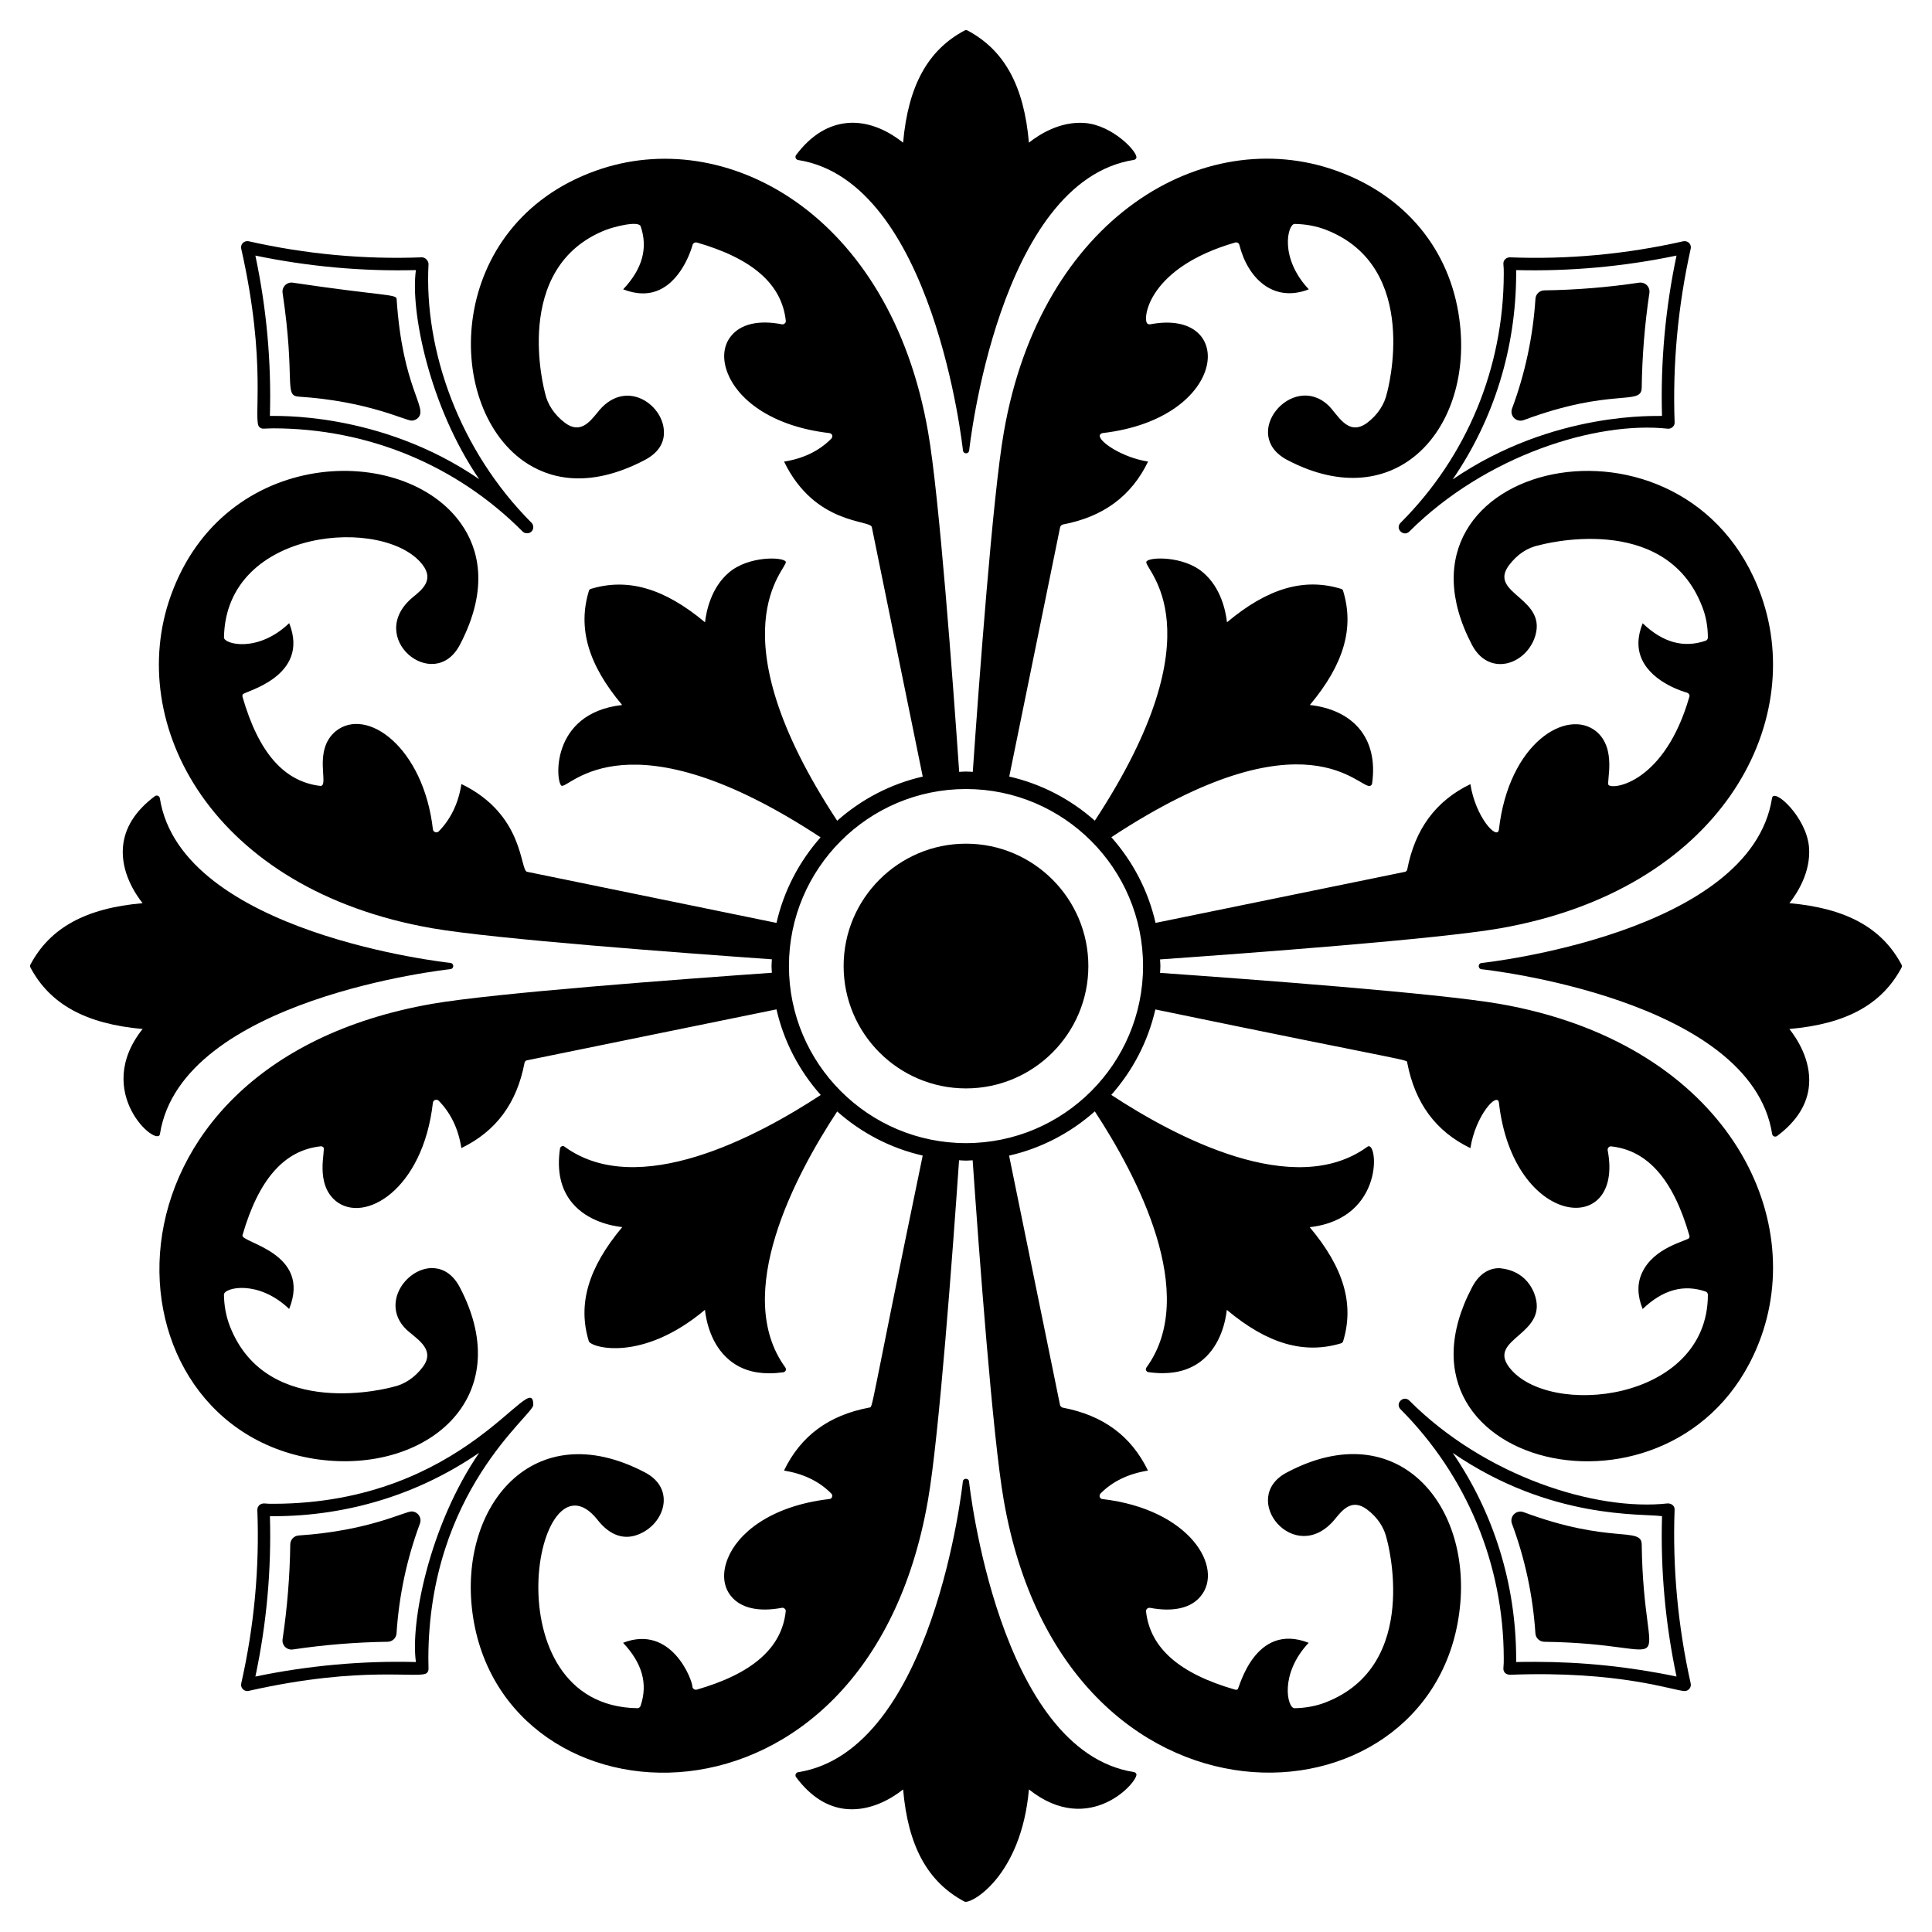
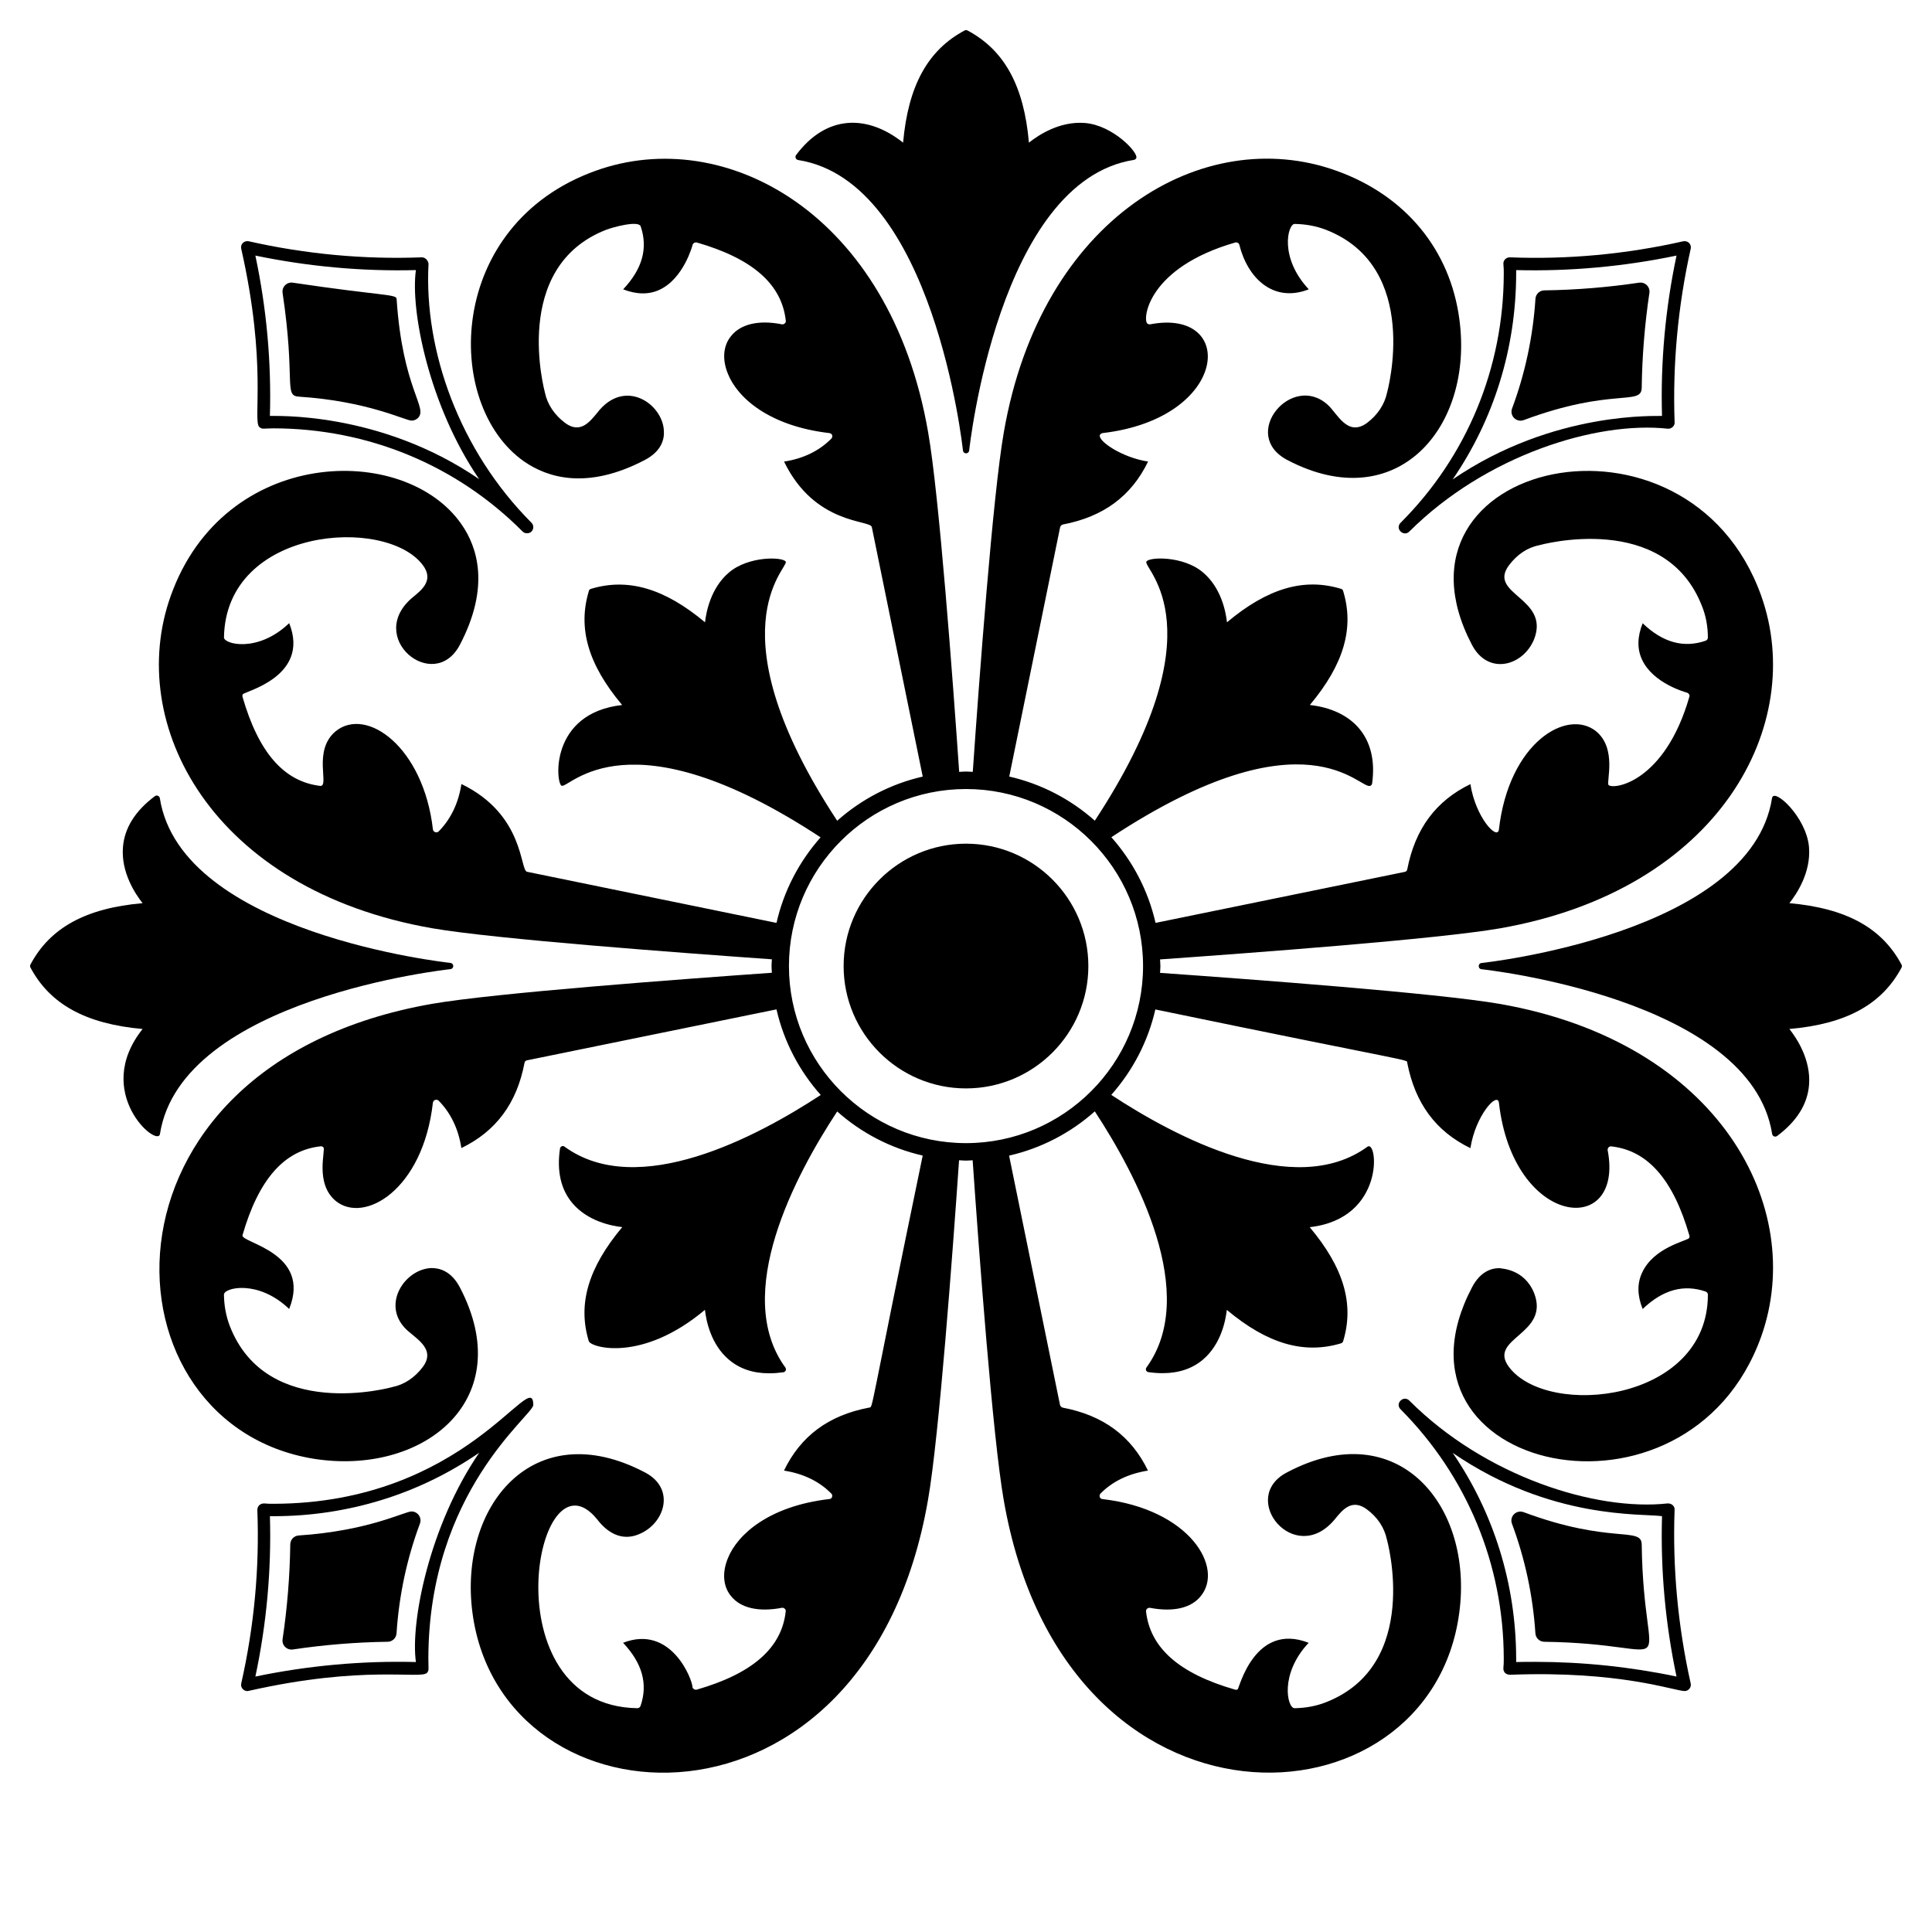
<svg xmlns="http://www.w3.org/2000/svg" fill="#000000" width="800px" height="800px" version="1.1" viewBox="144 144 512 512">
  <g>
    <path d="m228.55 530.79c28.18 3.734 52.809-16.062 37.305-45.645-2.316-4.402-5.516-5.144-7.644-5.098-6.883 0.352-12.984 9.402-6.906 15.895 2.348 2.531 8.496 5.328 4.727 10.332-2.086 2.781-4.914 4.68-7.969 5.285-0.23 0.094-33.367 9.27-43.191-16.223-0.973-2.551-1.484-5.328-1.527-8.25 0-1.848 9.043-4.086 17.285 3.801 6.016-14.938-12.773-17.52-12.375-19.512 4.262-14.781 11.027-22.523 20.668-23.586 0.324-0.047 0.555 0.047 0.789 0.277 0.66 0.66-2.356 9.504 3.242 14.18 7.508 6.168 23.125-2.832 25.766-26 0.102-0.801 1.051-1.031 1.527-0.555 3.199 3.246 5.238 7.461 6.023 12.559 9.176-4.449 14.691-11.863 16.73-22.566 0.047-0.371 0.324-0.648 0.695-0.695l66.082-13.496c1.961 8.574 6.066 16.324 11.723 22.688-16.863 11.066-48.445 27.863-67.887 13.699-0.23-0.188-0.508-0.234-0.742-0.094-0.277 0.094-0.418 0.324-0.465 0.602-0.879 5.981 0.23 10.844 3.289 14.461 4.031 4.773 10.289 6.023 13.207 6.348-9.035 10.797-11.863 20.438-8.852 30.262 0.676 1.684 14.16 5.617 30.77-8.34 0.324 2.918 1.574 9.176 6.348 13.207 2.828 2.41 6.394 3.613 10.66 3.613 1.203 0 2.457-0.094 3.801-0.277 0.23-0.047 0.465-0.23 0.602-0.461 0.094-0.277 0.047-0.555-0.094-0.789-14.16-19.387 2.617-50.992 13.727-67.863 6.359 5.641 14.098 9.734 22.664 11.688-14.5 69.973-13.078 66.504-14.191 66.789-10.75 2.039-18.121 7.508-22.57 16.684 5.098 0.832 9.316 2.824 12.512 6.07 0.277 0.23 0.324 0.602 0.23 0.926s-0.418 0.555-0.742 0.555c-15.895 1.855-24.328 9.316-26.879 15.711-1.574 3.848-1.25 7.508 0.879 10.055 2.551 3.152 7.32 4.219 13.438 3.059 0.277-0.047 0.555 0.047 0.742 0.23 0.23 0.188 0.324 0.465 0.277 0.742-1.066 9.684-8.805 16.453-23.59 20.715-0.23 0.047-0.508 0-0.695-0.094-0.188-0.141-0.371-0.324-0.418-0.555 0-1.961-5.641-16.742-18.398-11.77 5.098 5.422 6.629 10.891 4.633 16.727-0.141 0.371-0.465 0.605-0.836 0.605h-0.047c-39.406-0.641-26.914-70.055-10.66-50.094 3.543 4.629 7.492 5.527 11.121 3.984 6.848-2.777 9.836-12.121 1.527-16.406-29.551-15.473-49.391 9.004-45.648 37.262 7.738 58.25 104.52 63.668 120.72-29.938 2.922-16.582 6.574-66.027 8.23-90.016 0.605 0.02 1.199 0.094 1.809 0.094 0.605 0 1.191-0.07 1.793-0.09 1.656 23.988 5.312 73.43 8.23 90.016 16.137 93.223 112.95 88.461 120.72 29.938 3.852-28.41-16.262-52.77-45.602-37.262-13.109 6.762 2.008 25.336 12.652 12.422 1.992-2.457 4.496-5.562 8.48-2.598 2.828 2.086 4.633 4.867 5.281 7.926 0.094 0.277 9.27 33.367-16.266 43.238-2.504 0.973-5.281 1.48-8.203 1.527-1.895 0-4.066-9.016 3.754-17.332-14.324-5.582-18.395 12.07-18.816 12.328-0.184 0.137-0.418 0.137-0.648 0.094-14.828-4.262-22.523-11.031-23.633-20.715-0.047-0.277 0.094-0.555 0.277-0.742 0.23-0.188 0.465-0.277 0.789-0.23 6.07 1.156 10.844 0.094 13.395-3.059 6.301-7.527-2.824-23.062-25.996-25.766-0.324 0-0.602-0.23-0.742-0.555-0.094-0.324 0-0.695 0.23-0.926 3.199-3.246 7.414-5.238 12.559-6.07-4.449-9.176-11.863-14.645-22.613-16.684-0.324-0.094-0.602-0.371-0.695-0.695l-13.496-66.086c8.586-1.957 16.344-6.066 22.715-11.727 11.066 16.875 27.828 48.469 13.672 67.895-0.141 0.234-0.188 0.512-0.094 0.742 0.141 0.234 0.324 0.418 0.602 0.465 1.344 0.188 2.594 0.277 3.801 0.277 4.262 0 7.879-1.207 10.703-3.613 4.727-4.031 5.977-10.242 6.301-13.16 10.797 9.035 20.484 11.816 30.309 8.852 0.23-0.094 0.418-0.277 0.508-0.508 3.012-9.871 0.184-19.512-8.852-30.262 20.129-2.266 18.066-23.383 15.293-21.316-19.434 14.164-51.016-2.668-67.879-13.738 5.637-6.356 9.727-14.09 11.684-22.645 69.824 14.461 66.625 13.109 66.762 14.188 2.086 10.703 7.555 18.117 16.73 22.566 1.328-8.598 7.129-15.043 7.555-12.047 3.769 33.145 33.27 35.898 28.824 12.605-0.082-0.5 0.32-1.109 0.973-1.02 9.641 1.066 16.406 8.805 20.668 23.586 0.094 0.234 0.047 0.465-0.047 0.695-0.594 0.801-9.359 2.414-12.465 9.176-1.344 2.828-1.297 6.074 0.141 9.641 5.375-5.144 10.891-6.625 16.684-4.633 0.371 0.141 0.602 0.465 0.602 0.836 0 28.469-42.426 32.797-52.691 19.188-5.828-7.742 10.953-8.566 6.629-19.648-2.664-6.492-8.789-6.43-9.176-6.578-2.18 0-5.098 0.926-7.277 5.098-25.613 48.867 57.207 67.355 76.648 13.02 12.184-34.238-11.203-77.996-69.281-88.141-16.621-2.875-65.992-6.527-90.031-8.227 0.02-0.598 0.09-1.18 0.09-1.781 0-0.605-0.07-1.188-0.09-1.785 24.035-1.699 73.41-5.352 90.031-8.227 58.297-10.188 81.41-54.062 69.281-88.141-19.5-54.492-102.18-35.695-76.648 13.02 4.297 8.168 13.547 5.602 16.453-1.48 4.309-11.031-12.457-11.902-6.629-19.648 2.133-2.828 4.867-4.68 7.969-5.281 0.277-0.094 33.367-9.27 43.191 16.219 1.02 2.551 1.527 5.328 1.527 8.25 0 0.371-0.23 0.695-0.602 0.836-5.793 1.992-11.309 0.508-16.684-4.633-1.438 3.613-1.484 6.859-0.141 9.684 2.918 6.258 11.539 8.621 11.91 8.711 0.23 0.094 0.418 0.234 0.555 0.465 0.094 0.188 0.141 0.418 0.047 0.648-6.504 22.625-20.082 24.684-21.41 23.355-0.633-0.797 2.269-9.645-3.289-14.227-7.699-6.188-23.145 2.996-25.766 26.043-0.422 2.945-6.195-3.25-7.555-12.047-9.176 4.449-14.645 11.863-16.73 22.566-0.047 0.371-0.324 0.648-0.695 0.695l-66.012 13.512c-1.957-8.582-6.059-16.336-11.715-22.707 51.906-34.145 65.961-12.297 68.641-13.629 0.23-0.094 0.418-0.324 0.465-0.605 1.715-12.277-5.281-19.543-16.496-20.805 9.035-10.797 11.816-20.438 8.805-30.262-0.047-0.23-0.23-0.418-0.508-0.508-9.824-3.012-19.465-0.188-30.262 8.852-0.324-2.918-1.574-9.176-6.348-13.207-5.258-4.508-14.582-4.125-15.016-2.828-0.77 1.938 19.793 17.613-13.66 68.613-6.363-5.644-14.105-9.738-22.676-11.695l13.484-66.094c0.094-0.324 0.371-0.605 0.695-0.695 10.75-2.039 18.164-7.508 22.613-16.684-6.938-1.074-13.246-5.402-12.789-6.996 0.141-0.324 0.418-0.512 0.742-0.555 33.566-3.918 35.617-33.215 12.605-28.824-0.324 0.047-0.555-0.047-0.789-0.23-1.254-1.254 0.211-14.801 23.355-21.457 0.566-0.109 0.984 0.25 1.066 0.648 2.184 8.73 8.938 15.457 18.398 11.77-7.926-8.43-5.547-17.332-3.754-17.332 2.918 0.047 5.699 0.555 8.25 1.531 25.488 9.871 16.312 42.957 16.219 43.281-0.648 3.012-2.457 5.793-5.281 7.922-5.156 3.777-7.844-2.434-10.336-4.727-9.551-8.84-23.566 7.828-10.797 14.551 28.969 15.227 49.492-8.59 45.602-37.305-2.457-18.445-14.32-32.809-32.578-39.344-35.207-12.633-78.297 12.391-88.141 69.281-2.918 16.574-6.57 66.016-8.23 90.02-0.602-0.02-1.188-0.09-1.793-0.09-0.613 0-1.207 0.07-1.812 0.09-1.656-24.004-5.309-73.445-8.23-90.02-10.043-58.027-53.844-81.605-88.098-69.281-39.695 14.211-40.52 61.961-19 77.02 6.117 4.262 16.637 7.691 32.023-0.371 4.402-2.316 5.191-5.465 5.051-7.691-0.277-7.215-10.484-14.23-17.703-4.773-2.039 2.5-4.543 5.559-8.48 2.641-2.828-2.129-4.68-4.91-5.328-7.969-0.047-0.277-9.223-33.367 16.266-43.234 1.602-0.625 8.406-2.512 9.082-0.926 1.992 5.836 0.465 11.309-4.633 16.727 3.566 1.391 6.859 1.438 9.684 0.094 6.348-2.965 8.711-11.77 8.711-11.863 0.047-0.23 0.23-0.418 0.418-0.555 0.184-0.094 0.465-0.137 0.695-0.094 14.781 4.262 22.523 11.031 23.59 20.715 0.047 0.277-0.047 0.555-0.277 0.742-0.188 0.188-0.465 0.277-0.742 0.23-6.117-1.207-10.891-0.094-13.438 3.059-2.133 2.547-2.457 6.207-0.879 10.055 2.551 6.394 10.984 13.855 26.879 15.711 0.324 0.047 0.648 0.23 0.742 0.555 0.094 0.324 0.047 0.695-0.23 0.926-3.199 3.246-7.414 5.285-12.512 6.074 8.207 16.922 22.977 15.363 23.262 17.379l13.488 66.098c-8.57 1.957-16.312 6.055-22.672 11.703-33.223-50.531-12.953-66.961-13.617-68.625-0.527-1.309-9.82-1.668-15.105 2.871-4.727 4.031-5.977 10.289-6.301 13.16-10.797-9.035-20.484-11.816-30.262-8.852-0.277 0.094-0.465 0.277-0.508 0.508-3.012 9.871-0.23 19.512 8.805 30.262-19.316 2.176-17.59 20.785-16.035 21.41 2.141 0.715 17.625-19.875 68.625 13.664-5.641 6.363-9.73 14.105-11.684 22.672l-66.074-13.539c-1.984-0.254-0.609-15.113-17.426-23.266-0.789 5.098-2.828 9.312-6.023 12.559-0.504 0.5-1.426 0.195-1.527-0.512-2.473-21.742-17.523-32.668-25.766-26.043-6.172 5.16-1.609 14.504-4.031 14.504-9.641-1.109-16.406-8.805-20.668-23.633-0.047-0.234-0.047-0.465 0.094-0.648 0.297-0.738 17.926-4.66 12.281-18.859-8.328 7.969-17.285 5.562-17.285 3.801 0.465-29.254 42.898-32.238 52.691-19.188 2.965 3.941-0.141 6.488-2.594 8.48-12.891 10.621 5.531 25.742 12.418 12.648 8.062-15.383 4.68-25.902 0.371-32.023-15.129-21.66-62.836-20.504-76.973 19-12.184 33.945 10.82 77.945 69.281 88.141 16.578 2.875 66.012 6.527 90.004 8.227-0.02 0.598-0.09 1.184-0.09 1.785 0 0.602 0.07 1.184 0.09 1.781-23.992 1.699-73.422 5.352-90.004 8.227-93.273 16.281-88.484 112.84-29.996 120.78zm171.45-177.69c25.871 0 46.922 21.047 46.922 46.918 0 25.875-21.047 46.922-46.922 46.922-25.871 0-46.922-21.047-46.922-46.922 0-25.871 21.051-46.918 46.922-46.918z" />
    <path d="m647.93 400.42c0.125-0.242 0.125-0.535 0-0.777-5.191-9.75-14.656-14.953-29.723-16.297 1.945-2.449 5.738-8.148 5.199-14.82-0.645-7.988-9.344-15.914-9.801-13.008-5.641 35.93-76.273 43.613-76.988 43.688-0.984 0.105-0.98 1.547 0 1.652 0.715 0.07 71.383 7.746 77.02 43.656 0.047 0.289 0.234 0.531 0.508 0.637 0.227 0.098 0.551 0.086 0.809-0.102 5.199-3.879 8.047-8.422 8.461-13.5 0.543-6.684-3.258-12.398-5.211-14.855 15.059-1.312 24.527-6.504 29.727-16.273z" />
    <path d="m186.39 444.52c5.641-35.934 76.273-43.613 76.988-43.688 0.422-0.047 0.742-0.398 0.742-0.824 0-0.426-0.32-0.781-0.742-0.828-0.715-0.07-71.379-7.746-77.02-43.652-0.094-0.59-0.785-0.922-1.316-0.535-5.199 3.883-8.047 8.422-8.457 13.5-0.547 6.684 3.254 12.398 5.203 14.859-15.051 1.309-24.52 6.5-29.723 16.266-0.125 0.242-0.125 0.535 0 0.777 5.195 9.754 14.668 14.953 29.723 16.301-13.406 16.855 4.008 31.602 4.602 27.824z" />
-     <path d="m444.5 613.62c-35.93-5.641-43.613-76.273-43.691-76.988-0.094-0.98-1.551-0.984-1.648 0.004-0.074 0.711-7.746 71.379-43.652 77.016-0.289 0.047-0.531 0.238-0.641 0.508-0.109 0.27-0.066 0.574 0.105 0.809 3.879 5.199 8.422 8.047 13.5 8.461 6.75 0.539 12.398-3.258 14.863-5.207 1.305 15.051 6.492 24.516 16.266 29.719 1.574 0.828 15.016-6.551 17.074-29.723 16.168 12.871 29.184-2.316 28.469-4.094-0.113-0.266-0.355-0.457-0.645-0.504z" />
    <path d="m354.97 185.09c-0.379 0.512-0.066 1.219 0.539 1.316 35.922 5.641 43.609 76.273 43.684 76.988 0.043 0.422 0.398 0.742 0.824 0.742s0.781-0.32 0.824-0.742c0.078-0.715 7.758-71.379 43.652-77.02 0.289-0.047 0.531-0.238 0.641-0.508 0.57-1.414-6.16-8.66-13.605-9.27-6.75-0.547-12.398 3.258-14.855 5.207-1.309-15.055-6.5-24.52-16.27-29.723-0.246-0.129-0.535-0.129-0.777 0-9.754 5.191-14.957 14.66-16.297 29.723-9.469-7.523-20.336-7.465-28.359 3.285z" />
    <path d="m517.49 284.86c20.25-20.195 49.539-29.312 68.492-27.25 1.02 0.094 1.898-0.785 1.809-1.711-0.555-15.34 0.879-30.816 4.262-45.973 0.141-0.555-0.047-1.156-0.418-1.527-0.418-0.418-0.973-0.555-1.527-0.465-15.152 3.43-30.586 4.867-45.973 4.262-0.508 0-0.973 0.188-1.297 0.555-0.324 0.324-0.465 0.785-0.418 1.297 0.094 0.832 0.094 1.621 0.094 2.5-0.047 24.977-9.777 48.426-27.34 65.992-1.562 1.559 0.793 3.844 2.316 2.32zm28.312-68.309v-0.973c14.227 0.367 28.5-0.926 42.496-3.848-2.965 13.996-4.262 28.27-3.848 42.496-0.855 0.129-28.602-1.535-55.473 16.824 10.895-15.895 16.777-34.711 16.824-54.5z" />
    <path d="m578.75 218.88c-0.117 0-0.234 0.008-0.352 0.027-8.316 1.242-16.773 1.93-25.141 2.043-1.246 0.016-2.266 0.984-2.348 2.231-0.652 10.016-2.738 19.801-6.199 29.086-0.324 0.875-0.113 1.859 0.547 2.519 0.457 0.453 1.066 0.699 1.688 0.699 0.281 0 0.562-0.051 0.832-0.148 23.398-8.723 31.227-3.723 31.293-8.562 0.113-8.375 0.797-16.836 2.039-25.156 0.109-0.746-0.137-1.504-0.672-2.039-0.449-0.453-1.059-0.699-1.688-0.699z" />
    <path d="m208.35 591.64c0.324 0.324 0.742 0.512 1.203 0.512 0.094 0 0.23-0.047 0.324-0.047 30.629-6.93 45.523-3.031 47.27-4.773 0.609-0.695 0.371-0.945 0.371-3.848 0.082-44.324 27.805-64.414 27.805-67.148 0-10.559-17.738 26.086-68.816 26.184-0.836 0-1.668 0-2.504-0.094-0.465 0-0.926 0.137-1.297 0.461-0.324 0.324-0.512 0.789-0.512 1.254 0.602 15.383-0.836 30.816-4.262 45.969-0.141 0.559 0.047 1.16 0.418 1.531zm7.18-45.832h0.973c9.871 0 19.512-1.48 28.684-4.309 9.176-2.828 17.844-7.047 25.812-12.512-13.242 19.324-18.273 45.027-16.777 55.469-14.18-0.367-28.5 0.926-42.543 3.848 2.973-13.996 4.269-28.27 3.852-42.496z" />
    <path d="m253.05 544.55c-1.801 0-11.363 5.141-29.898 6.367-1.242 0.082-2.211 1.102-2.227 2.348-0.113 8.375-0.797 16.836-2.039 25.152-0.109 0.746 0.137 1.504 0.672 2.039 0.449 0.449 1.059 0.699 1.688 0.699 0.117 0 0.234-0.008 0.352-0.027 8.316-1.242 16.777-1.93 25.141-2.043 1.246-0.016 2.266-0.988 2.348-2.231 0.652-10.016 2.738-19.801 6.199-29.086 0.582-1.559-0.578-3.219-2.234-3.219z" />
    <path d="m585.98 542.42c-19.047 2.117-48.441-7.144-68.492-27.25-1.52-1.523-3.883 0.754-2.316 2.316 17.562 17.656 27.297 41.105 27.34 65.992 0 0.879 0 1.668-0.094 2.551-0.047 0.465 0.094 0.926 0.418 1.297 0.324 0.324 0.789 0.465 1.297 0.508 29.215-1.145 43.664 4.312 46.34 4.312 0.977 0 1.84-0.977 1.574-2.039-3.383-15.152-4.82-30.586-4.262-45.969 0.086-0.832-0.59-1.719-1.805-1.719zm2.316 45.879c-12.375-2.594-24.934-3.891-37.492-3.891-1.668 0-3.336 0-5.004 0.047v-0.973c-0.047-19.695-5.934-38.555-16.82-54.453 26.035 17.84 50.27 16 55.473 16.773-0.418 14.227 0.879 28.5 3.844 42.496z" />
    <path d="m547.75 544.73c-0.27-0.102-0.555-0.152-0.832-0.152-0.621 0-1.23 0.242-1.688 0.699-0.66 0.66-0.875 1.645-0.547 2.519 3.465 9.293 5.555 19.07 6.215 29.066 0.082 1.242 1.105 2.211 2.348 2.227 37.707 0.504 26.328 12.031 25.824-25.812-0.066-4.785-8.332 0.027-31.32-8.547z" />
    <path d="m255.89 212.19c-15.387 0.602-30.863-0.836-46.016-4.262-0.508-0.094-1.113 0.047-1.527 0.465-0.371 0.371-0.555 0.973-0.418 1.527 6.93 30.629 3.035 45.477 4.773 47.223 0.824 0.723 1.055 0.371 3.801 0.371 25.023 0.047 48.473 9.73 65.992 27.34 0.324 0.324 0.742 0.465 1.16 0.465 0.465 0 0.879-0.137 1.203-0.465 0.324-0.324 0.465-0.738 0.465-1.156s-0.141-0.836-0.465-1.156c-19.23-19.281-28.496-45.723-27.297-68.539 0.043-0.469-0.469-1.695-1.672-1.812zm15.109 58.809c-26.559-18.246-54.766-16.672-55.473-16.773 0.418-14.227-0.879-28.5-3.848-42.496 14.043 2.918 28.359 4.215 42.543 3.848-1.52 10.598 3.484 36.02 16.777 55.422z" />
    <path d="m221.6 218.91c-0.781-0.113-1.523 0.156-2.039 0.672-0.535 0.535-0.785 1.289-0.672 2.039 3.488 23.352 0.258 27.23 4.269 27.492 18.352 1.191 28.219 6.352 29.922 6.352 0.621 0 1.23-0.246 1.688-0.699 2.754-2.746-4.078-7.527-5.664-31.586-0.082-1.246-4.137-0.785-27.504-4.269z" />
    <path d="m400 432.44c17.879 0 32.426-14.543 32.426-32.426 0-17.879-14.547-32.43-32.426-32.43s-32.43 14.547-32.43 32.43 14.551 32.426 32.43 32.426z" />
  </g>
</svg>